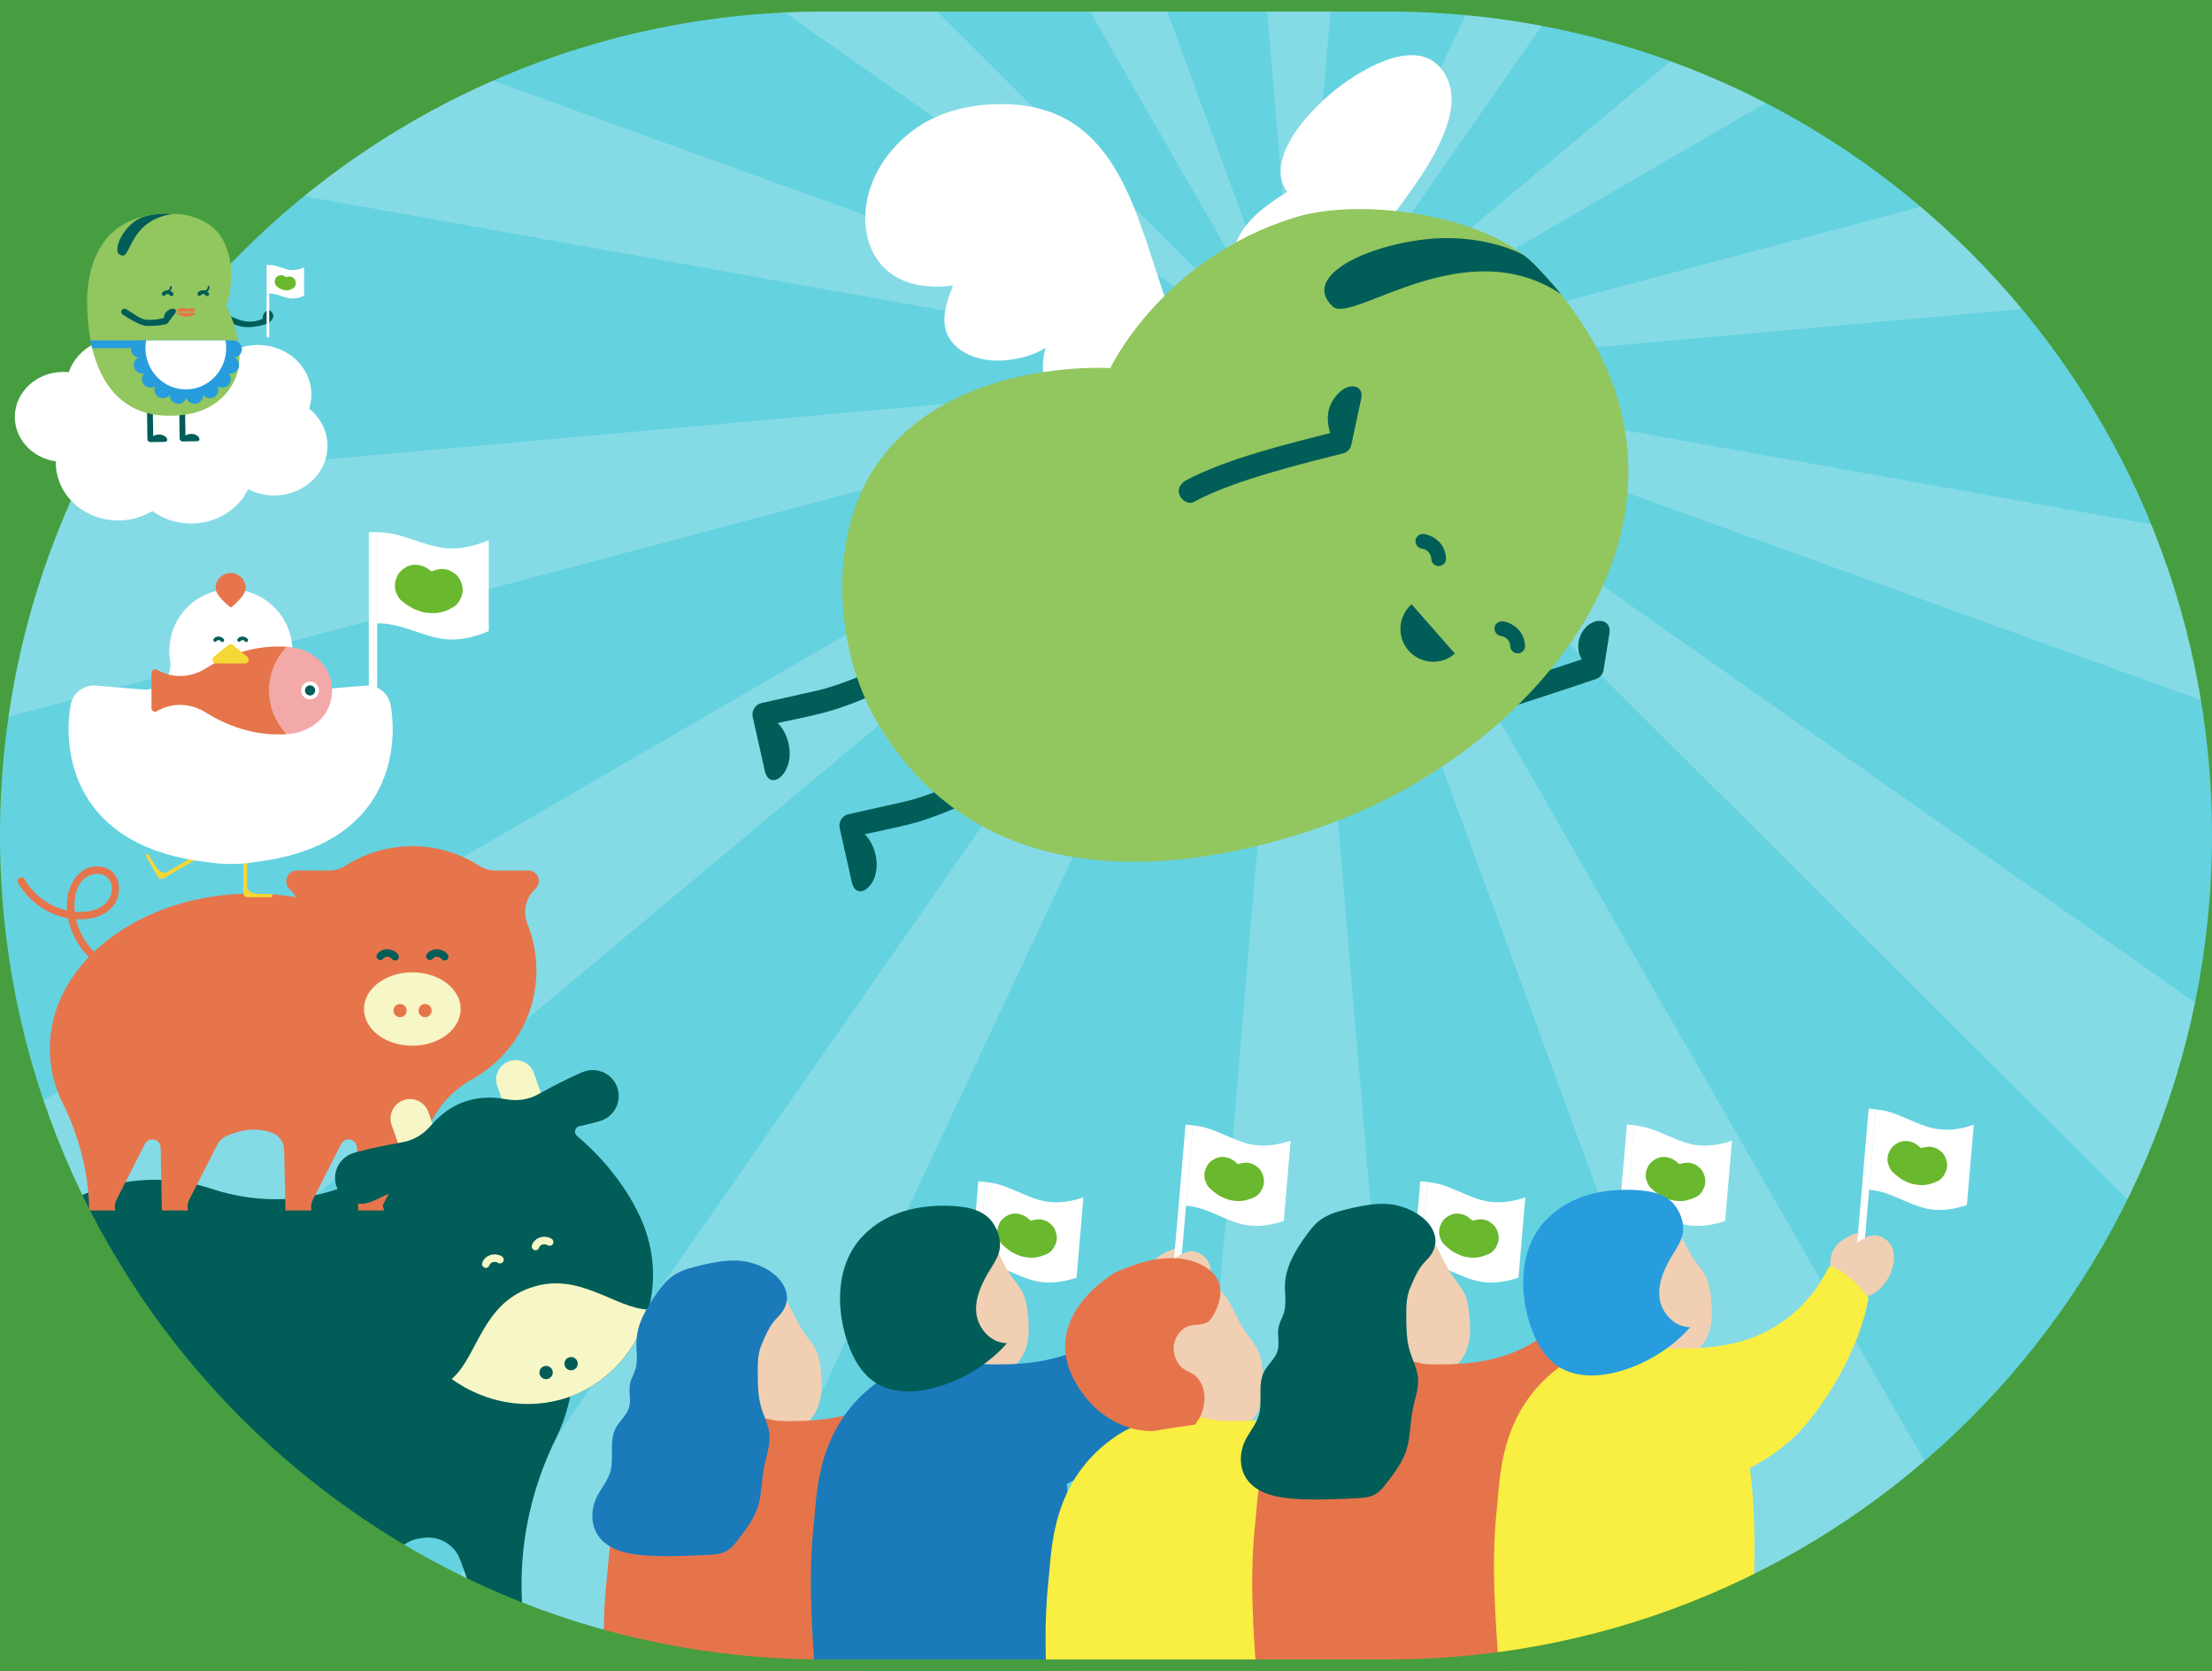
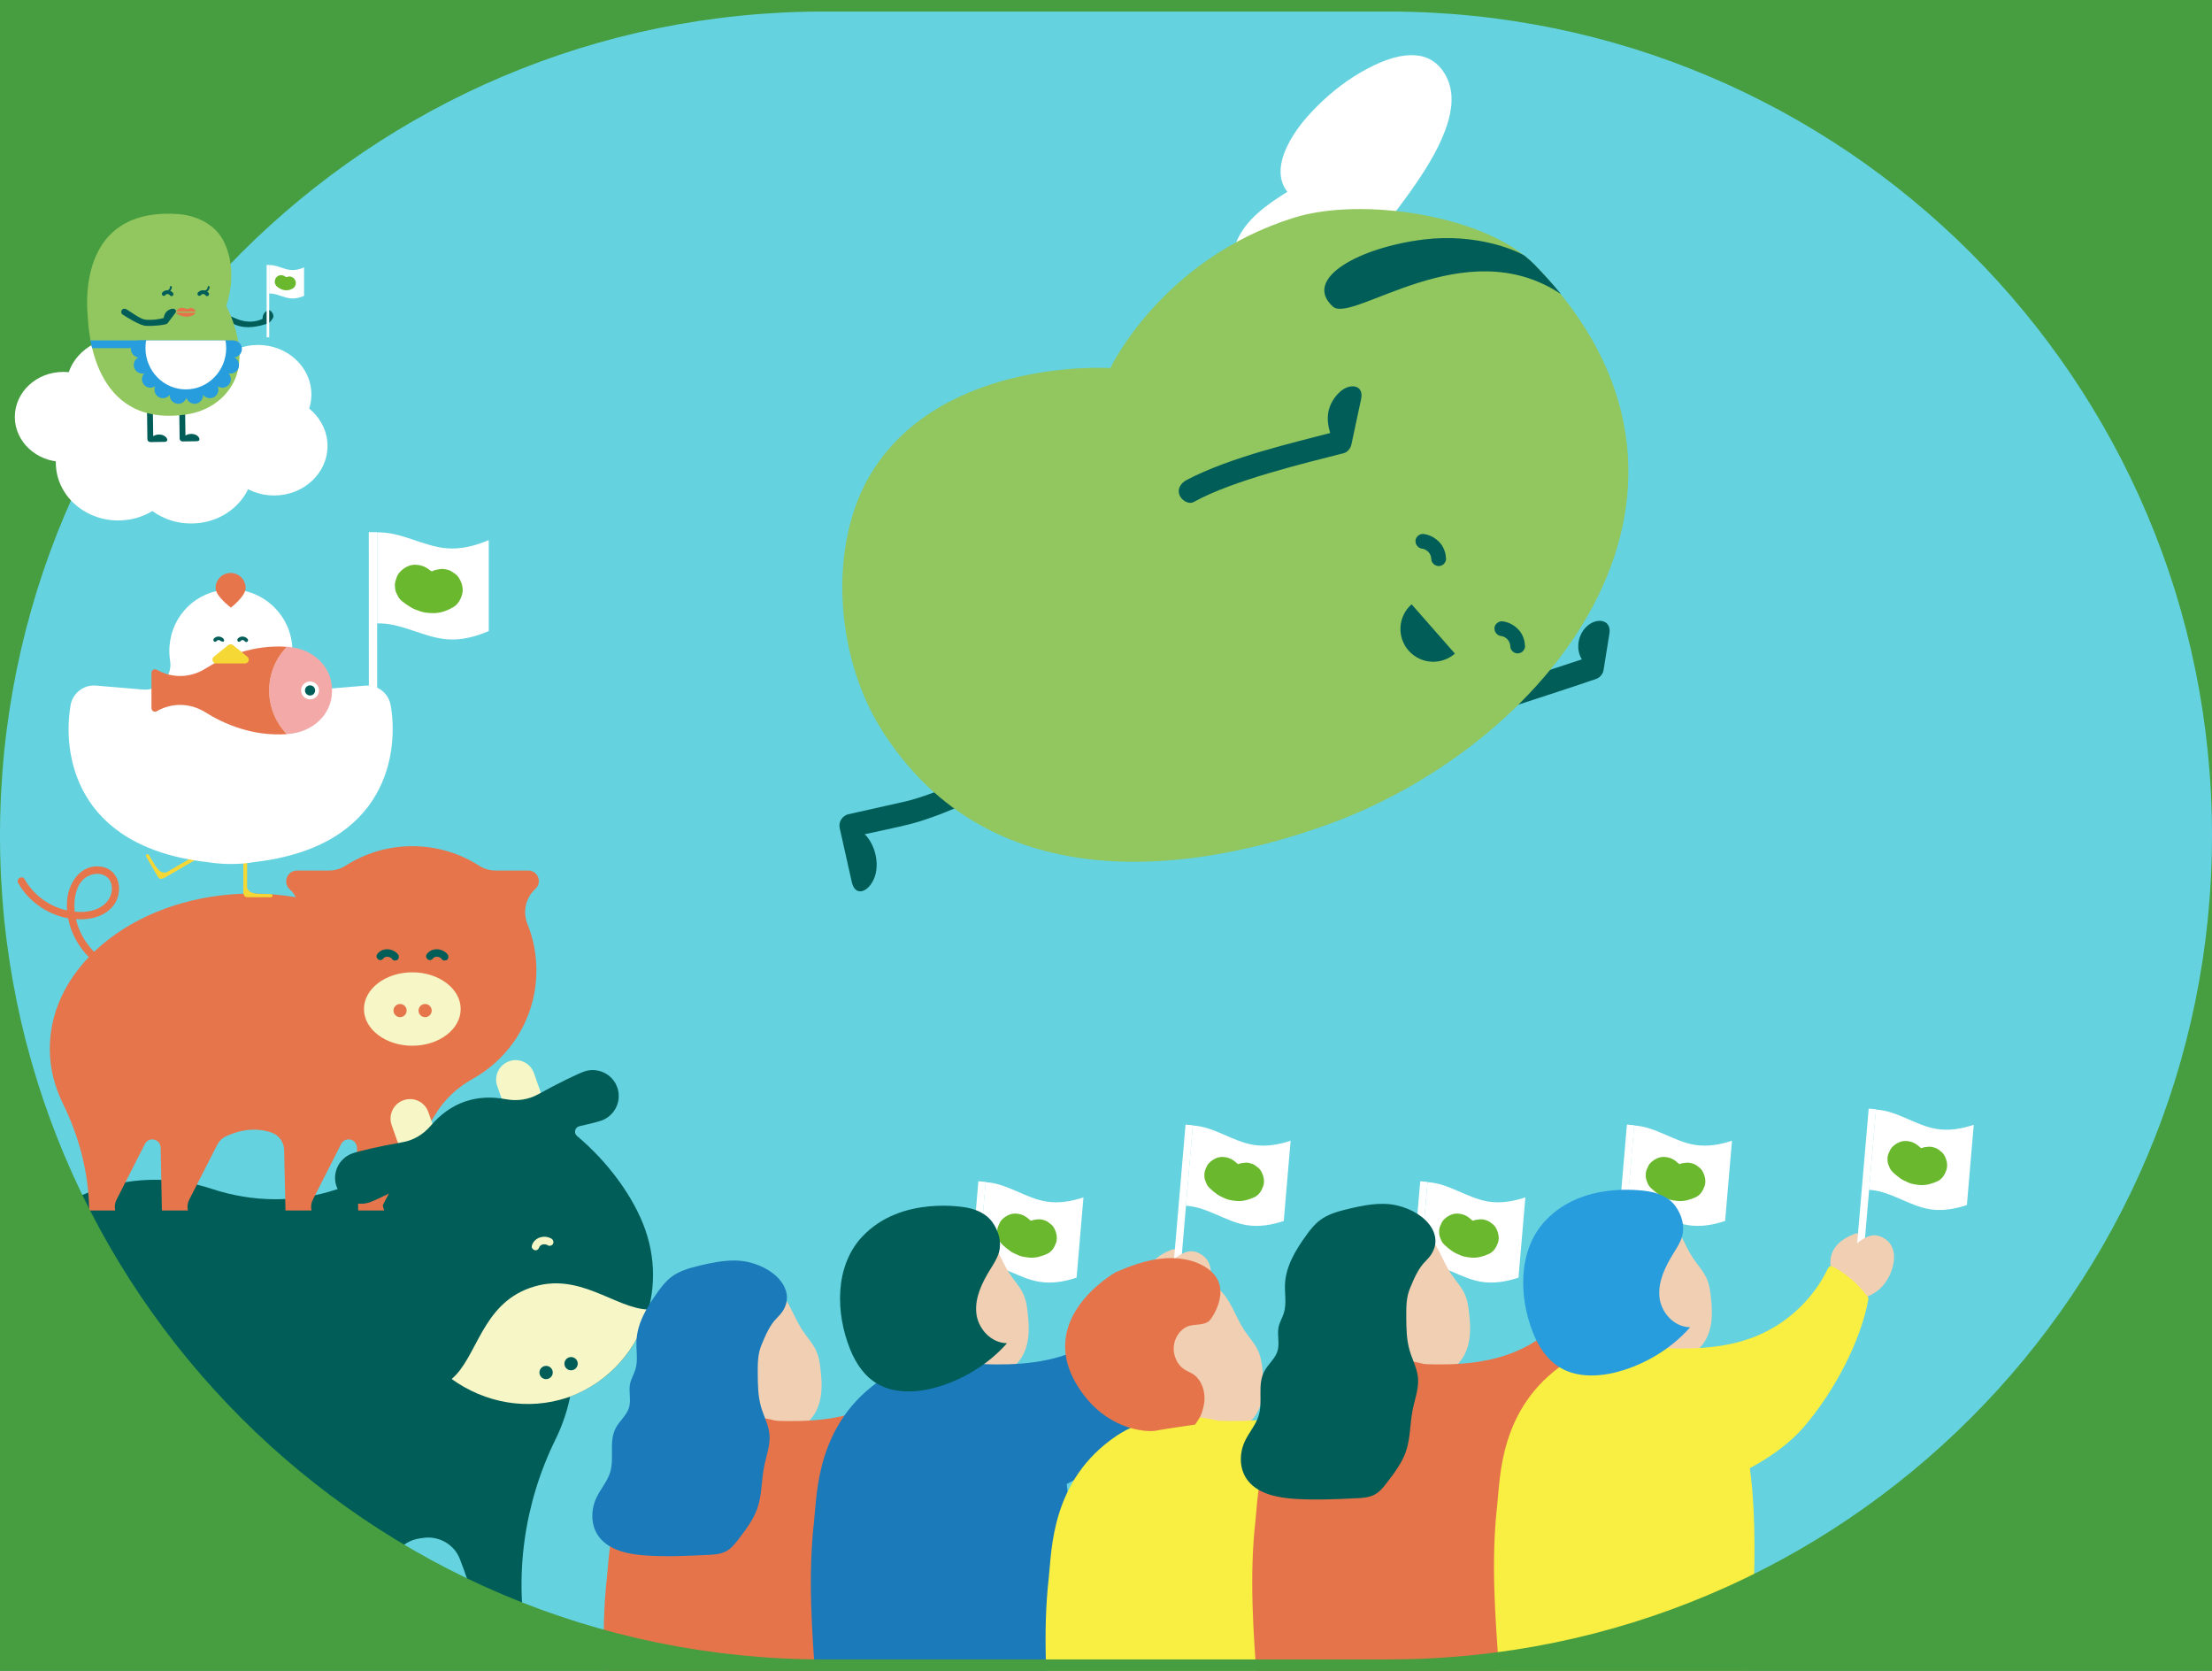
<svg xmlns="http://www.w3.org/2000/svg" id="_レイヤー_8" viewBox="0 0 531 401">
  <rect x="0" y="0" width="531" height="401" fill="#333333" stroke="none" />
  <defs>
    <style>.cls-1{fill:none;}.cls-2{clip-path:url(#clippath);}.cls-3{fill:#f6f6c6;}.cls-4{fill:#f3a9a7;}.cls-5{fill:#f9ee42;}.cls-6{fill:#005d58;}.cls-7{fill:#65d2e0;}.cls-8{fill:#f1cfb3;}.cls-9{fill:#f5d736;}.cls-10{fill:#fff;}.cls-11{fill:#e6744b;}.cls-12{fill:#e6754b;}.cls-13{fill:#6ab82d;}.cls-14{fill:#92c65e;}.cls-15{fill:#1a7aba;}.cls-16{fill:#279dde;}.cls-17{fill:#469e40;}.cls-18{clip-path:url(#clippath-1);}.cls-19{opacity:.2;}</style>
    <clipPath id="clippath">
      <rect class="cls-1" width="531" height="401" />
    </clipPath>
    <clipPath id="clippath-1">
-       <rect class="cls-1" x="-264.56" y="-177.28" width="1063.38" height="755.72" />
-     </clipPath>
+       </clipPath>
  </defs>
  <g class="cls-2">
    <rect class="cls-7" x="-112.5" y="-334.1" width="756" height="1069.2" transform="translate(65 466) rotate(-90)" />
    <g class="cls-18">
      <g>
        <g class="cls-19">
          <polygon class="cls-10" points="310.67 87.14 459.76 493.93 526.45 462.83 310.67 87.14" />
          <polygon class="cls-10" points="312.88 91.88 163.79 -314.9 97.1 -283.8 312.88 91.88" />
        </g>
        <g class="cls-19">
          <polygon class="cls-10" points="309.77 87.83 616.81 393.5 664.11 337.12 309.77 87.83" />
          <polygon class="cls-10" points="313.78 91.19 6.75 -214.47 -40.56 -158.1 313.78 91.19" />
        </g>
        <g class="cls-19">
          <polygon class="cls-10" points="309.25 88.83 716.7 236.1 735.74 165.02 309.25 88.83" />
          <polygon class="cls-10" points="314.3 90.19 -93.14 -57.08 -112.19 14 314.3 90.19" />
        </g>
        <g class="cls-19">
          <polygon class="cls-10" points="309.2 89.97 740.71 51.24 727.93 -21.23 309.2 89.97" />
          <polygon class="cls-10" points="314.35 89.06 -117.16 127.78 -104.38 200.25 314.35 89.06" />
        </g>
        <g class="cls-19">
          <polygon class="cls-10" points="309.63 91.01 684.35 -126.45 642.14 -186.73 309.63 91.01" />
          <polygon class="cls-10" points="313.92 88.01 -60.8 305.47 -18.59 365.75 313.92 88.01" />
        </g>
        <g class="cls-19">
          <polygon class="cls-10" points="310.47 91.78 558.17 -263.67 494.44 -300.47 310.47 91.78" />
          <polygon class="cls-10" points="313.08 87.24 65.38 442.69 129.11 479.49 313.08 87.24" />
        </g>
        <g class="cls-19">
          <polygon class="cls-10" points="311.78 86.89 274.98 518.58 348.57 518.58 311.78 86.89" />
          <polygon class="cls-10" points="311.78 92.13 348.57 -339.55 274.98 -339.55 311.78 92.13" />
        </g>
      </g>
    </g>
    <g>
      <path class="cls-6" d="M-5.97,325.05c.67-22.91,19.05-41.27,41.96-41.91,5.19-.15,10.19,.62,14.83,2.16,9.75,3.23,20.26,3.39,30,.13,4.62-1.54,9.59-2.33,14.76-2.21,23.14,.55,41.89,19.53,42.17,42.67,.09,7.03-1.51,13.68-4.41,19.57-7.58,15.41-10.01,32.87-6.7,49.72,.02,.12,.05,.24,.07,.36l-10.13-.02c-1.47-7.35-3.53-14.51-6.17-21.35-1.39-3.6-5.13-5.69-8.94-5.08-.25,.04-.5,.08-.75,.11-2.94,.42-5.41,2.4-6.48,5.16-2.62,6.77-4.68,13.85-6.15,21.11l-10.13-.02c1.28-6.32,2.11-12.98,2.46-19.75,.23-4.41-3.19-8.25-7.6-8.54-4.11-.27-8.23-.3-12.34-.11-4.47,.21-7.95,4.04-7.74,8.51,.32,6.8,1.13,13.5,2.4,19.86l-10.13-.02c-1.44-7.23-3.46-14.27-6.04-21.02-1.07-2.81-3.65-4.77-6.64-5.11h-.11c-3.67-.43-7.16,1.67-8.49,5.12-2.6,6.73-4.64,13.75-6.1,20.97l-10.13-.02c.02-.11,.05-.22,.07-.34,3.24-16.19,.28-32.97-7.9-47.32-3.79-6.65-5.87-14.4-5.62-22.65Z" />
      <path class="cls-3" d="M17.61,395.37l-10.13-.02c.27-1.34,.52-2.7,.75-4.06l10.27,.02c-.32,1.35-.62,2.7-.9,4.06Z" />
      <path class="cls-3" d="M55.13,395.43l-10.13-.02c-.27-1.36-.57-2.72-.88-4.07l10.28,.02c.23,1.37,.47,2.73,.74,4.07Z" />
      <path class="cls-3" d="M88.08,395.49l-10.13-.02c.27-1.34,.52-2.7,.75-4.06l10.28,.02c-.32,1.35-.62,2.7-.9,4.06Z" />
      <path class="cls-3" d="M116.57,395.53c-.27-1.36-.57-2.72-.88-4.07l10.27,.02c.23,1.37,.47,2.73,.74,4.07l-10.13-.02Z" />
      <path class="cls-6" d="M7.03,300.72c-2.55-3.61-7.46-4.87-11.69-4.11-2.1,.38-3.95,1.56-5.57,2.89-.72,.6-1.35,1.29-2.05,1.91-.17,.15-.34,.29-.51,.43,.36-.29-.38,.27-.5,.35-5.34,3.64-12.64,4.99-18.4,1.26-2.26-1.47-4.2-3.61-5.58-5.92-1.68-2.83-2.1-6.15-1.85-9.39,.19-2.43-3.61-2.42-3.79,0-.47,6.11,1.69,11.68,6.05,15.97,3.18,3.13,7.26,5.08,11.73,5.36,3.69,.23,7.38-.73,10.7-2.28,1.2-.56,2.36-1.22,3.44-2,1.32-.95,2.37-2.19,3.65-3.18,1.51-1.16,3.03-1.76,4.55-1.77,2.29-.02,5.1,.38,6.53,2.4s4.69,.08,3.27-1.91h0Z" />
      <path class="cls-12" d="M60.53,214.44c3.61,0,7.13,.3,10.51,.88-.4-.73-.92-1.4-1.57-1.97h0c-1.64-1.64-.48-4.44,1.84-4.44h7.7c1.4,0,2.77-.41,3.96-1.17,4.62-2.95,10.12-4.67,16.01-4.67s11.39,1.71,16.01,4.67c1.18,.76,2.55,1.17,3.96,1.17h7.86c2.33,0,3.42,2.87,1.7,4.42-2.33,2.1-3.07,5.48-1.9,8.38,1.39,3.45,2.16,7.21,2.16,11.16,0,6.51-2.09,12.53-5.63,17.44-2.55,3.52-5.85,6.47-9.67,8.6-3.63,2.02-6.73,4.87-8.89,8.43-.09,.15-.19,.31-.29,.46-4.38,6.96-8.58,14.03-12.35,21.33-.14,.27,.31,1.37,.31,1.37h-6.26s-.29-15.03-.29-15.03c-.02-.89-.58-1.71-1.44-1.96-.96-.27-1.92,.18-2.35,1.01l-6.82,13.4c-.4,.79-.51,1.71-.3,2.57h-6.26s-.32-14.52-.32-14.52c-.04-1.83-1.18-3.48-2.9-4.12-2.39-.88-6.2-1.4-11.07,.85-.91,.42-1.64,1.14-2.09,2.03l-6.73,13.18c-.4,.79-.51,1.69-.31,2.55v.03s-6.25,0-6.25,0l-.29-15.09c-.02-1.09-.91-1.96-2-1.96h0c-.75,0-1.44,.42-1.78,1.09l-6.82,13.39c-.38,.74-.5,1.59-.34,2.4l.03,.18h-6.26v-.51c-.18-8.77-2.44-17.34-6.32-25.2-2.01-4.08-3.12-8.51-3.12-13.14,0-20.55,21.75-37.21,48.57-37.21Z" />
      <g>
        <ellipse class="cls-3" cx="98.98" cy="242.15" rx="11.61" ry="8.81" />
        <circle class="cls-12" cx="102.05" cy="242.52" r="1.58" />
        <circle class="cls-12" cx="96.04" cy="242.52" r="1.58" />
        <g>
          <path class="cls-6" d="M105.98,230.09c-.08-.14,.03,.03,.06,.07-.04-.04-.07-.08-.11-.12-.04-.04-.09-.08-.13-.12-.1-.09,.16,.12,.08,.06-.03-.02-.06-.04-.08-.06-.07-.05-.14-.09-.21-.13-.03-.02-.07-.04-.1-.05-.08-.04-.19-.05,.04,.01-.18-.05-.35-.11-.53-.15-.11-.02,.24,.02,.04,0-.05,0-.1,0-.15,0s-.1,0-.15,0c-.03,0-.06,0-.09,0-.07,0-.04,0,.1-.01-.06,.04-.2,.04-.27,.06-.05,.01-.1,.04-.15,.05,.06-.01,.19-.08,.05-.02-.08,.04-.16,.08-.23,.13-.03,.02-.05,.04-.08,.05-.14,.09,.16-.14,.05-.03-.05,.04-.1,.09-.14,.13-.01,.02-.06,.06-.07,.08,0-.02,.15-.21,.07-.08-.26,.4-.82,.6-1.24,.32-.4-.26-.6-.81-.33-1.23,.6-.93,1.77-1.37,2.84-1.22,.51,.07,1,.24,1.43,.52,.32,.21,.66,.48,.85,.82,.23,.41,.12,1-.33,1.23s-1,.12-1.24-.32h0Z" />
          <path class="cls-6" d="M94.08,230.09c-.08-.14,.03,.03,.06,.07-.04-.04-.07-.08-.11-.12-.04-.04-.09-.08-.13-.12-.1-.09,.16,.12,.08,.06-.03-.02-.06-.04-.08-.06-.07-.05-.14-.09-.21-.13-.03-.02-.07-.04-.1-.05-.08-.04-.19-.05,.04,.01-.18-.05-.35-.11-.53-.15-.11-.02,.24,.02,.04,0-.05,0-.1,0-.15,0s-.1,0-.15,0c-.03,0-.06,0-.09,0-.07,0-.04,0,.1-.01-.06,.04-.2,.04-.27,.06-.05,.01-.1,.04-.15,.05,.06-.01,.19-.08,.05-.02-.08,.04-.16,.08-.23,.13-.03,.02-.05,.04-.08,.05-.14,.09,.16-.14,.05-.03-.05,.04-.1,.09-.14,.13-.01,.02-.06,.06-.07,.08,0-.02,.15-.21,.07-.08-.26,.4-.82,.6-1.24,.32-.4-.26-.6-.81-.33-1.23,.6-.93,1.77-1.37,2.84-1.22,.51,.07,1,.24,1.43,.52,.32,.21,.66,.48,.85,.82,.23,.41,.12,1-.33,1.23s-1,.12-1.24-.32h0Z" />
        </g>
      </g>
      <path class="cls-12" d="M4.35,211.89c2.26,3.97,6.11,6.93,10.52,8.14,4.07,1.12,9.56,.9,12.36-2.72,2.46-3.19,1.58-8.58-2.86-9.31-4.76-.78-7.79,3.56-8.23,7.78-.57,5.41,1.9,10.98,5.89,14.57,.85,.77,2.12-.49,1.26-1.26-2.9-2.61-4.85-6.2-5.33-10.09-.42-3.46,.37-8.29,4.4-9.19,1.71-.38,3.57,.22,4.24,1.95,.58,1.5,.15,3.33-.84,4.55-2.36,2.89-6.96,2.91-10.26,2.04-4.04-1.07-7.54-3.73-9.61-7.37-.57-1-2.11-.1-1.54,.9h0Z" />
      <g>
        <path class="cls-3" d="M96.18,276.13l-2.17-6.16c-.85-2.42,.43-5.08,2.86-5.94,2.43-.86,5.1,.41,5.95,2.83l2.17,6.16-8.81,3.11Z" />
        <path class="cls-3" d="M121.53,266.78l-2.17-6.16c-.85-2.42,.43-5.08,2.86-5.94,2.43-.86,5.1,.41,5.95,2.83l2.17,6.16-8.81,3.11Z" />
        <path class="cls-6" d="M80.79,284.75c-1.15-3.25,.57-6.82,3.84-7.97,1.45-.51,6.6-1.74,11.96-2.66,2.66-.45,5.04-1.88,6.78-3.93,2.26-2.66,4.97-4.68,8.13-5.8,3.16-1.11,6.54-1.24,9.97-.59,2.65,.5,5.39,.11,7.74-1.2,4.75-2.65,9.52-4.92,10.98-5.44,3.27-1.15,6.85,.55,7.99,3.8s-.57,6.82-3.84,7.97c-.81,.28-2.75,.79-5.24,1.34-1.1,.24-1.44,1.63-.58,2.35,7.44,6.22,13.62,14.67,16.36,22.43,5.84,16.56-2.38,34.57-18.37,40.21-15.99,5.64-33.69-3.21-39.54-19.78-2.74-7.76-3.23-18.22-1.34-27.73,.22-1.1-.92-1.97-1.93-1.47-2.28,1.13-4.11,1.96-4.92,2.24-3.27,1.15-6.84-.55-7.99-3.8Z" />
        <path class="cls-3" d="M108.42,330.94c6.16-5.21,7.15-17.77,18.82-21.87h0s.02,0,.04-.01c.01,0,.02,0,.04-.01h0c11.66-4.13,20.31,5.03,28.38,5.22-2.59,9.45-9.38,17.42-18.99,20.95h0s0,0,0,0c-.02,0-.05,.02-.07,.02-.02,0-.05,.02-.07,.03h0s-.02,0-.03,0c0,0-.02,0-.03,.01h0s-.05,.02-.07,.03c-.02,0-.05,.02-.07,.03h0s0,0,0,0c-9.7,3.29-19.98,1.34-27.93-4.39Z" />
        <g>
          <ellipse class="cls-6" cx="137.07" cy="327.27" rx="1.6" ry="1.59" transform="translate(-101.5 64.64) rotate(-19.53)" />
          <ellipse class="cls-6" cx="131.08" cy="329.39" rx="1.6" ry="1.59" transform="translate(-102.56 62.76) rotate(-19.53)" />
        </g>
        <g>
          <path class="cls-3" d="M131.38,298.78c-.12-.11,.03,.02,.08,.04-.05-.02-.09-.05-.14-.07-.05-.02-.11-.04-.16-.07-.13-.05,.19,.06,.09,.03-.03,0-.07-.02-.1-.03-.08-.02-.16-.04-.24-.05-.04,0-.08-.01-.12-.02-.09,0-.19,.02,.04,0-.18,.02-.37,.01-.55,.03-.11,.01,.23-.06,.04,0-.05,.01-.09,.03-.14,.04s-.09,.03-.14,.05c-.03,.01-.05,.02-.08,.03-.07,.03-.04,.01,.09-.05-.04,.06-.17,.1-.23,.15-.04,.03-.08,.07-.12,.1,.05-.03,.15-.14,.04-.04-.06,.06-.12,.13-.18,.2-.02,.02-.04,.05-.05,.07-.1,.13,.11-.19,.03-.05-.03,.06-.06,.11-.09,.17,0,.02-.04,.08-.04,.1,0-.02,.07-.25,.04-.1-.11,.46-.57,.83-1.06,.72-.46-.11-.84-.56-.72-1.05,.25-1.08,1.21-1.88,2.27-2.1,.5-.11,1.03-.11,1.52,.01,.37,.09,.79,.23,1.08,.49,.35,.31,.44,.91,.11,1.27s-.9,.44-1.28,.11h0Z" />
-           <path class="cls-3" d="M119.45,303.01c-.12-.11,.03,.02,.08,.04-.05-.02-.09-.05-.14-.07-.05-.02-.11-.04-.16-.07-.13-.05,.19,.06,.09,.03-.03,0-.07-.02-.1-.03-.08-.02-.16-.04-.24-.05-.04,0-.08-.01-.12-.02-.09,0-.19,.02,.04,0-.18,.02-.37,.01-.55,.03-.11,.01,.23-.06,.04,0-.05,.01-.09,.03-.14,.04s-.09,.03-.14,.05c-.03,.01-.05,.02-.08,.03-.07,.03-.04,.01,.09-.05-.04,.06-.17,.1-.23,.15-.04,.03-.08,.07-.12,.1,.05-.03,.15-.14,.04-.04-.06,.06-.12,.13-.18,.2-.02,.02-.04,.05-.05,.07-.1,.13,.11-.19,.03-.05-.03,.06-.06,.11-.09,.17,0,.02-.04,.08-.04,.1,0-.02,.07-.25,.04-.1-.11,.46-.57,.83-1.06,.72-.46-.11-.84-.56-.72-1.05,.25-1.08,1.21-1.88,2.27-2.1,.5-.11,1.03-.11,1.52,.01,.37,.09,.79,.23,1.08,.49,.35,.31,.44,.91,.11,1.27s-.9,.44-1.28,.11h0Z" />
        </g>
      </g>
      <g>
        <path class="cls-9" d="M59.32,203.41v9.66c.33,.98,1.37,1.46,3.18,1.46l2.54,.03c.21,0,.38,.17,.38,.38,0,.21-.17,.38-.38,.38h-5.42s-.06,0-.1,0c-.83,0-.96-.39-1.11-1.06v-11.16s.91,.31,.91,.31Z" />
        <path class="cls-9" d="M48.24,204.53l-8.35,4.85c-1.01,.21-1.95-.45-2.85-2.02l-1.3-2.18c-.1-.18-.34-.24-.52-.14s-.24,.34-.14,.52l2.72,4.69s.03,.06,.05,.08c.42,.72,.82,.64,1.47,.43l9.65-5.6-.73-.63Z" />
      </g>
      <path class="cls-10" d="M16.94,169.23c.52-2.9,3.14-4.94,6.08-4.7,2.94,.25,7.04,.59,11.33,.95,3.87,.32,7.09-3.04,6.49-6.88,0-.02,0-.05-.01-.07-.19-1.19-.24-2.42-.12-3.68,.65-7.28,6.41-12.9,13.71-13.38,8.61-.57,15.77,6.25,15.77,14.73,0,.74-.05,1.46-.16,2.17-.01,.1-.03,.19-.04,.29-.51,3.83,2.66,7.14,6.5,6.82,4.25-.36,8.3-.69,11.21-.94,2.94-.25,5.56,1.79,6.08,4.69,1.92,10.8-.4,33.96-32.79,37.66-1.68,.29-3.52,.45-5.56,.46h-.02c-1.96-.01-3.75-.16-5.38-.43-32.66-3.59-35-26.86-33.08-37.69Z" />
      <g>
        <path class="cls-6" d="M58.73,153.85c-.04-.07,.01,.02,.03,.03-.02-.02-.03-.04-.05-.06-.02-.02-.04-.04-.06-.06-.05-.04,.08,.06,.04,.03-.01,0-.03-.02-.04-.03-.03-.02-.07-.04-.1-.06-.02,0-.03-.02-.05-.03-.04-.02-.09-.02,.02,0-.09-.02-.17-.05-.26-.07-.05-.01,.12,0,.02,0-.02,0-.05,0-.07,0s-.05,0-.07,0c-.01,0-.03,0-.04,0-.03,0-.02,0,.05,0-.03,.02-.1,.02-.13,.03-.02,0-.05,.02-.07,.03,.03,0,.09-.04,.03,0-.04,.02-.08,.04-.11,.06-.01,0-.02,.02-.04,.03-.07,.04,.08-.07,.02-.02-.02,.02-.05,.04-.07,.07,0,0-.03,.03-.03,.04,0,0,.07-.1,.03-.04-.12,.19-.39,.29-.6,.16-.19-.12-.29-.39-.16-.6,.29-.45,.85-.66,1.37-.59,.24,.03,.48,.12,.69,.25,.15,.1,.32,.23,.41,.4,.11,.2,.06,.48-.16,.6s-.48,.06-.6-.16h0Z" />
-         <path class="cls-6" d="M52.98,153.85c-.04-.07,.01,.02,.03,.03-.02-.02-.03-.04-.05-.06-.02-.02-.04-.04-.06-.06-.05-.04,.08,.06,.04,.03-.01,0-.03-.02-.04-.03-.03-.02-.07-.04-.1-.06-.02,0-.03-.02-.05-.03-.04-.02-.09-.02,.02,0-.09-.02-.17-.05-.26-.07-.05-.01,.12,0,.02,0-.02,0-.05,0-.07,0s-.05,0-.07,0c-.01,0-.03,0-.04,0-.03,0-.02,0,.05,0-.03,.02-.1,.02-.13,.03-.02,0-.05,.02-.07,.03,.03,0,.09-.04,.03,0-.04,.02-.08,.04-.11,.06-.01,0-.02,.02-.04,.03-.07,.04,.08-.07,.02-.02-.02,.02-.05,.04-.07,.07,0,0-.03,.03-.03,.04,0,0,.07-.1,.03-.04-.12,.19-.39,.29-.6,.16-.19-.12-.29-.39-.16-.6,.29-.45,.85-.66,1.37-.59,.24,.03,.48,.12,.69,.25,.15,.1,.32,.23,.41,.4,.11,.2,.06,.48-.16,.6s-.48,.06-.6-.16h0Z" />
+         <path class="cls-6" d="M52.98,153.85c-.04-.07,.01,.02,.03,.03-.02-.02-.03-.04-.05-.06-.02-.02-.04-.04-.06-.06-.05-.04,.08,.06,.04,.03-.01,0-.03-.02-.04-.03-.03-.02-.07-.04-.1-.06-.02,0-.03-.02-.05-.03-.04-.02-.09-.02,.02,0-.09-.02-.17-.05-.26-.07-.05-.01,.12,0,.02,0-.02,0-.05,0-.07,0s-.05,0-.07,0c-.01,0-.03,0-.04,0-.03,0-.02,0,.05,0-.03,.02-.1,.02-.13,.03-.02,0-.05,.02-.07,.03,.03,0,.09-.04,.03,0-.04,.02-.08,.04-.11,.06-.01,0-.02,.02-.04,.03-.07,.04,.08-.07,.02-.02-.02,.02-.05,.04-.07,.07,0,0-.03,.03-.03,.04,0,0,.07-.1,.03-.04-.12,.19-.39,.29-.6,.16-.19-.12-.29-.39-.16-.6,.29-.45,.85-.66,1.37-.59,.24,.03,.48,.12,.69,.25,.15,.1,.32,.23,.41,.4,.11,.2,.06,.48-.16,.6h0Z" />
      </g>
      <circle class="cls-12" cx="55.36" cy="162.94" r="2.55" />
      <path class="cls-12" d="M51.75,141.11c0,1.99,3.68,4.7,3.68,4.7,0,0,3.54-2.7,3.54-4.7s-1.62-3.61-3.61-3.61c-1.99,0-3.61,1.62-3.61,3.61Z" />
      <path class="cls-12" d="M55.36,167.74c.61-.02,1.23-.2,1.76-.53,1.51-.96,1.76-2.85,1-4.47-2.31-4.92-2.76-7.23-2.76-7.23,0,0-.45,2.31-2.76,7.23-.76,1.62-.51,3.51,1,4.47,.53,.34,1.15,.51,1.76,.53Z" />
      <g>
        <path class="cls-4" d="M68.86,155.21c.17,.01,.35,.02,.52,.04,5.68,.5,10.32,4.62,10.32,10.32v.24c0,5.7-4.64,9.82-10.32,10.32-.17,.02-.35,.03-.52,.04-2.62-2.71-4.24-6.4-4.24-10.48,0-4.07,1.62-7.76,4.24-10.48Z" />
        <g>
          <circle class="cls-10" cx="74.43" cy="165.69" r="2.15" />
          <circle class="cls-6" cx="74.43" cy="165.69" r="1.22" />
        </g>
        <path class="cls-12" d="M37.65,160.72l.05,.03c3.59,2.07,8.02,1.95,11.53-.25,4.65-2.91,11.49-5.85,19.63-5.28-2.62,2.71-4.24,6.4-4.24,10.48,0,4.07,1.62,7.76,4.24,10.48-8.14,.57-14.98-2.37-19.63-5.28-3.51-2.2-7.94-2.33-11.53-.25l-.05,.03c-.57,.33-1.29-.08-1.29-.75v-8.45c0-.66,.72-1.08,1.29-.75Z" />
      </g>
      <path class="cls-9" d="M55.93,154.81l3.45,2.79c.67,.54,.29,1.62-.57,1.62h-6.9c-.86,0-1.24-1.08-.57-1.62l3.45-2.79c.33-.27,.81-.27,1.15,0Z" />
      <g>
        <rect class="cls-10" x="88.53" y="127.73" width="2" height="38.73" transform="translate(179.12 294.14) rotate(179.98)" />
        <path class="cls-10" d="M90.54,149.61c5.74-.2,11.13,3.39,16.86,3.82,3.38,.25,6.76-.62,9.93-1.99v-21.84c-3.18,1.37-6.56,2.24-9.94,1.99-5.73-.42-11.12-4.02-16.86-3.82v21.84Z" />
        <path class="cls-13" d="M108.87,145.68c-1.43,.82-2.99,1.44-4.67,1.46-.72,0-1.45-.03-2.16-.14-.75-.12-1.5-.42-2.19-.67-.4-.14-.78-.32-1.14-.54-.77-.45-1.52-.96-2.21-1.52-.51-.42-.89-.93-1.13-1.53-.34-.56-.52-1.17-.55-1.84-.08-.69,.02-1.35,.29-1.97,.16-.65,.47-1.21,.94-1.71,.88-.91,2.06-1.64,3.37-1.68,1.37-.04,2.6,.35,3.68,1.23,.25,.2,.5,.39,.76,.57-.36-.24-.72-.48-1.07-.72,.5,.33,1.03,.6,1.59,.8-.42-.14-.84-.29-1.27-.43,.43,.14,.87,.23,1.32,.26-.45-.03-.89-.05-1.34-.08,.41,.02,.82,0,1.22-.08-.42,.09-.84,.18-1.27,.26,.4-.08,.79-.22,1.15-.4l-1.14,.57c.08-.04,.16-.08,.24-.13,.54-.39,1.13-.63,1.77-.7,.64-.19,1.3-.21,1.97-.05,.68,.11,1.28,.37,1.8,.79,.57,.32,1.03,.76,1.38,1.32,.67,1.1,1.07,2.45,.76,3.74-.3,1.23-.97,2.53-2.11,3.18h0Z" />
      </g>
    </g>
    <g>
      <path class="cls-8" d="M183.31,307.97c1.23-.03,2.38,.64,3.29,1.46,2.85,2.58,3.88,6.57,6,9.78,1.16,1.76,2.66,3.31,3.47,5.25,.54,1.3,.74,2.72,.9,4.12,.27,2.41,.43,4.88-.08,7.26-.5,2.38-1.74,4.68-3.76,6.03-1.61,1.07-3.58,1.46-5.52,1.58-5.78,.35-11.55-1.56-16.42-4.68-1.89-1.21-3.7-2.64-4.92-4.53-1.12-1.74-1.68-3.78-1.99-5.83-.46-3.09-.35-6.32,.71-9.26,.76-2.09,1.97-4,3.37-5.73,1.66-2.07,3.64-3.94,6.03-5.1,2.39-1.15,5.24-1.52,7.72-.58" />
      <path class="cls-8" d="M226.77,325.02c-1.53-3.63-2.62-8.77,4.92-11.58,.74-.28,3.94,1.07,.17,3.43-1.74,1.09-2.04,3.18-1.43,4.9,.4,1.13,1.26,2.16,1.56,3.31,.07,.28,.1,.59-.08,.83-.13,.17-.35,.29-.57,.39-1.01,.48-2.45,.78-3.35,.13" />
      <g>
        <rect class="cls-10" x="233.37" y="283.52" width="1.77" height="34.28" transform="translate(442 620.21) rotate(-175.1)" />
        <path class="cls-10" d="M234.95,302.96c5.08,.26,9.56,3.84,14.58,4.65,2.96,.48,6-.03,8.91-1l1.65-19.26c-2.9,.97-5.95,1.48-8.91,1-5.02-.81-9.5-4.39-14.58-4.65l-1.65,19.26Z" />
        <path class="cls-13" d="M251.42,300.88c-1.33,.61-2.75,1.04-4.23,.93-.63-.05-1.28-.13-1.9-.29-.65-.16-1.29-.48-1.88-.76-.34-.16-.66-.34-.96-.56-.64-.46-1.26-.96-1.83-1.51-.42-.41-.71-.89-.88-1.43-.26-.52-.37-1.07-.35-1.66-.02-.61,.12-1.19,.41-1.71,.19-.56,.51-1.04,.96-1.43,.84-.74,1.94-1.29,3.1-1.22,1.21,.07,2.27,.51,3.15,1.36,.2,.2,.41,.38,.63,.56-.3-.24-.59-.48-.89-.72,.42,.33,.86,.61,1.34,.82-.36-.16-.72-.32-1.09-.47,.37,.16,.75,.27,1.14,.33-.39-.06-.78-.11-1.17-.17,.36,.05,.72,.06,1.08,.02l-1.14,.14c.36-.04,.71-.13,1.05-.26l-1.05,.42c.08-.03,.15-.06,.22-.1,.5-.3,1.04-.47,1.62-.49,.58-.12,1.16-.09,1.74,.1,.59,.15,1.1,.42,1.53,.83,.48,.32,.85,.74,1.11,1.27,.51,1.02,.76,2.24,.38,3.36s-1.05,2.16-2.1,2.65h0Z" />
      </g>
      <path class="cls-8" d="M225.72,321.87c-.15-2.33,3.33-4.65,5.13-5.34,1.34-.52,3.84-3.56,6.77-2.4,5.09,2.03,3.16,7.89,1.92,10.02-1.24,2.13-2.67,3.53-5.56,4.68-1.3,.51-.67,.33-2.05,.53-1.38,.2-2.84,0-3.99-.78-.69-.47-1.24-1.13-1.66-1.85-.39-.66-.69-1.4-.76-2.17-.12-1.28,.2-2.69,.2-2.69Z" />
      <path class="cls-11" d="M182.97,340.82c8.35,.48,16.98,.43,24.74-2.69,7.45-3,13.72-8.83,17.25-16.05,.17-.36,.4-.76,.8-.81,.23-.03,.46,.08,.67,.2,3.06,1.65,5.77,3.97,7.87,6.74,.22,.29,.56,.61,.49,.97-1.75,9.91-8.06,22.05-15.51,30.72-5.84,6.8-16.36,12.37-24.99,14.77-1.68,.47-3.44,.78-5.16,.48-3.54-.61-6.19-3.66-7.74-6.9-3.98-8.35-2.11-19.13,4.46-25.66" />
      <path class="cls-8" d="M233.67,325.19c2.78,0,2.78-4.31,0-4.31s-2.78,4.31,0,4.31h0Z" />
      <path class="cls-11" d="M146.17,418.51c-.99-13.28-1.98-26.65-.48-39.88,.73-6.43,.47-23.44,16.27-34.06,11.86-7.97,33.5-6.37,40.52,10.07,6.79,15.92,4.97,41.61,4.02,61.35-.03,.59-.06,1.2-.34,1.73-.32,.61-.91,1.03-1.49,1.4-7.2,4.51-16.18,4.8-24.68,4.95-11.28,.2-23.03,.31-33.24-4.49" />
      <path class="cls-15" d="M186.61,316.19c-1.83,1.75-2.85,4.28-3.83,6.62-.89,2.13-.89,4.48-.88,6.76,.02,2.74,.04,5.51,.82,8.15,.63,2.16,1.76,4.21,1.99,6.43,.26,2.62-.75,5.18-1.27,7.76-.67,3.38-.51,6.91-1.67,10.17-.94,2.64-2.7,4.96-4.43,7.23-.87,1.14-1.79,2.32-3.1,3-1.33,.69-2.91,.78-4.44,.85-4.82,.23-9.66,.45-14.48,.15-4.2-.26-8.79-1.13-11.34-4.26-2.23-2.73-2.26-6.65-.73-9.78,.98-2,2.53-3.76,3.2-5.87,1.09-3.46-.35-7.43,1.35-10.67,.9-1.73,2.63-3.06,3.19-4.9,.57-1.86-.14-3.89,.27-5.79,.25-1.17,.91-2.22,1.26-3.36,.69-2.23,.16-4.61,.27-6.93,.2-4.27,2.55-8.18,5.12-11.72,.96-1.33,1.98-2.64,3.33-3.64,1.82-1.36,4.11-2.04,6.36-2.58,3.92-.95,8.08-1.83,12.02-.94,7.42,1.69,12.45,8.07,6.98,13.31Z" />
    </g>
    <g>
      <path class="cls-8" d="M233.04,294.37c1.23-.03,2.38,.64,3.29,1.46,2.85,2.58,3.88,6.57,6,9.78,1.16,1.76,2.66,3.31,3.47,5.25,.54,1.3,.74,2.72,.9,4.12,.27,2.41,.43,4.88-.08,7.26-.5,2.38-1.74,4.68-3.76,6.03-1.61,1.07-3.58,1.46-5.52,1.58-5.78,.35-11.55-1.56-16.42-4.68-1.89-1.21-3.7-2.64-4.92-4.53-1.12-1.74-1.68-3.78-1.99-5.83-.46-3.09-.35-6.32,.71-9.26,.76-2.09,1.97-4,3.37-5.73,1.66-2.07,3.64-3.94,6.03-5.1,2.39-1.15,5.24-1.52,7.72-.58" />
      <path class="cls-8" d="M276.5,311.42c-1.53-3.63-2.62-8.77,4.92-11.58,.74-.28,3.94,1.07,.17,3.43-1.74,1.09-2.04,3.18-1.43,4.9,.4,1.13,1.26,2.16,1.56,3.31,.07,.28,.1,.59-.08,.83-.13,.17-.35,.29-.57,.39-1.01,.48-2.45,.78-3.35,.13" />
      <g>
        <rect class="cls-10" x="283.1" y="269.93" width="1.77" height="34.28" transform="translate(542.44 597.32) rotate(-175.1)" />
        <path class="cls-10" d="M284.68,289.36c5.08,.26,9.56,3.84,14.58,4.65,2.96,.48,6-.03,8.91-1l1.65-19.26c-2.9,.97-5.95,1.48-8.91,1-5.02-.81-9.5-4.39-14.58-4.65l-1.65,19.26Z" />
        <path class="cls-13" d="M301.15,287.29c-1.33,.61-2.75,1.04-4.23,.93-.63-.05-1.28-.13-1.9-.29-.65-.16-1.29-.48-1.88-.76-.34-.16-.66-.34-.96-.56-.64-.46-1.26-.96-1.83-1.51-.42-.41-.71-.89-.88-1.43-.26-.52-.37-1.07-.35-1.66-.02-.61,.12-1.19,.41-1.71,.19-.56,.51-1.04,.96-1.43,.84-.74,1.94-1.29,3.1-1.22,1.21,.07,2.27,.51,3.15,1.36,.2,.2,.41,.38,.63,.56-.3-.24-.59-.48-.89-.72,.42,.33,.86,.61,1.34,.82-.36-.16-.72-.32-1.09-.47,.37,.16,.75,.27,1.14,.33-.39-.06-.78-.11-1.17-.17,.36,.05,.72,.06,1.08,.02l-1.14,.14c.36-.04,.71-.13,1.05-.26-.35,.14-.7,.28-1.05,.42,.08-.03,.15-.06,.22-.1,.5-.3,1.04-.47,1.62-.49,.58-.12,1.16-.09,1.74,.1,.59,.15,1.1,.42,1.53,.83,.48,.32,.85,.74,1.11,1.27,.51,1.02,.76,2.24,.38,3.36s-1.05,2.16-2.1,2.65h0Z" />
      </g>
      <path class="cls-8" d="M275.45,308.28c-.15-2.33,3.33-4.65,5.13-5.34,1.34-.52,3.84-3.56,6.77-2.4,5.09,2.03,3.16,7.89,1.92,10.02s-2.67,3.53-5.56,4.68c-1.3,.51-.67,.33-2.05,.53s-2.84,0-3.99-.78c-.69-.47-1.24-1.13-1.66-1.85-.39-.66-.69-1.4-.76-2.17-.12-1.28,.2-2.69,.2-2.69Z" />
      <path class="cls-15" d="M232.7,327.22c8.35,.48,16.98,.43,24.74-2.69,7.45-3,13.72-8.83,17.25-16.05,.17-.36,.4-.76,.8-.81,.23-.03,.46,.08,.67,.2,3.06,1.65,5.77,3.97,7.87,6.74,.22,.29,.56,.61,.49,.97-1.75,9.91-8.06,22.05-15.51,30.72-5.84,6.8-16.36,12.37-24.99,14.77-1.68,.47-3.44,.78-5.16,.48-3.54-.61-6.19-3.66-7.74-6.9-3.98-8.35-2.11-19.13,4.46-25.66" />
      <path class="cls-8" d="M283.4,311.59c2.78,0,2.78-4.31,0-4.31s-2.78,4.31,0,4.31h0Z" />
      <path class="cls-15" d="M195.9,404.92c-.99-13.28-1.98-26.65-.48-39.88,.73-6.43,.47-23.44,16.27-34.06,11.86-7.97,33.5-6.37,40.52,10.07,6.79,15.92,4.97,41.61,4.02,61.35-.03,.59-.06,1.2-.34,1.73-.32,.61-.91,1.03-1.49,1.4-7.2,4.51-16.18,4.8-24.68,4.95-11.28,.2-23.03,.31-33.24-4.49" />
      <path class="cls-6" d="M206.88,296.88c-6.53,7.07-6.31,18.27-2.79,26.96,1.35,3.34,3.47,6.58,6.81,8.41,4.41,2.42,10.11,1.92,15.01,.34,6.16-1.99,11.71-5.58,15.83-10.24-4-.06-7.04-3.67-7.38-7.31s1.37-7.21,3.36-10.42c.81-1.31,1.68-2.61,2.08-4.06,.7-2.49-.07-5.16-1.59-7.28-1.36-1.91-3.62-2.99-6.07-3.46,0,0-15.79-3.2-25.25,7.06Z" />
    </g>
    <g>
      <path class="cls-8" d="M289.39,307.97c1.23-.03,2.38,.64,3.29,1.46,2.85,2.58,3.88,6.57,6,9.78,1.16,1.76,2.66,3.31,3.47,5.25,.54,1.3,.74,2.72,.9,4.12,.27,2.41,.43,4.88-.08,7.26-.5,2.38-1.74,4.68-3.76,6.03-1.61,1.07-3.58,1.46-5.52,1.58-5.78,.35-11.55-1.56-16.42-4.68-1.89-1.21-3.7-2.64-4.92-4.53-1.12-1.74-1.68-3.78-1.99-5.83-.46-3.09-.35-6.32,.71-9.26,.76-2.09,1.97-4,3.37-5.73,1.66-2.07,3.64-3.94,6.03-5.1,2.39-1.15,5.24-1.52,7.72-.58" />
      <path class="cls-8" d="M332.85,325.02c-1.53-3.63-2.62-8.77,4.92-11.58,.74-.28,3.94,1.07,.17,3.43-1.74,1.09-2.04,3.18-1.43,4.9,.4,1.13,1.26,2.16,1.56,3.31,.07,.28,.1,.59-.08,.83-.13,.17-.35,.29-.57,.39-1.01,.48-2.45,.78-3.35,.13" />
      <g>
        <rect class="cls-10" x="339.45" y="283.52" width="1.77" height="34.28" transform="translate(653.76 629.27) rotate(-175.1)" />
        <path class="cls-10" d="M341.03,302.96c5.08,.26,9.56,3.84,14.58,4.65,2.96,.48,6-.03,8.91-1l1.65-19.26c-2.9,.97-5.95,1.48-8.91,1-5.02-.81-9.5-4.39-14.58-4.65l-1.65,19.26Z" />
        <path class="cls-13" d="M357.5,300.88c-1.33,.61-2.75,1.04-4.23,.93-.63-.05-1.28-.13-1.9-.29-.65-.16-1.29-.48-1.88-.76-.34-.16-.66-.34-.96-.56-.64-.46-1.26-.96-1.83-1.51-.42-.41-.71-.89-.88-1.43-.26-.52-.37-1.07-.35-1.66-.02-.61,.12-1.19,.41-1.71,.19-.56,.51-1.04,.96-1.43,.84-.74,1.94-1.29,3.1-1.22,1.21,.07,2.27,.51,3.15,1.36,.2,.2,.41,.38,.63,.56-.3-.24-.59-.48-.89-.72,.42,.33,.86,.61,1.34,.82l-1.09-.47c.37,.16,.75,.27,1.14,.33-.39-.06-.78-.11-1.17-.17,.36,.05,.72,.06,1.08,.02l-1.14,.14c.36-.04,.71-.13,1.05-.26l-1.05,.42c.08-.03,.15-.06,.22-.1,.5-.3,1.04-.47,1.62-.49,.58-.12,1.16-.09,1.74,.1,.59,.15,1.1,.42,1.53,.83,.48,.32,.85,.74,1.11,1.27,.51,1.02,.76,2.24,.38,3.36-.36,1.06-1.05,2.16-2.1,2.65h0Z" />
      </g>
      <path class="cls-8" d="M331.79,321.87c-.15-2.33,3.33-4.65,5.13-5.34,1.34-.52,3.84-3.56,6.77-2.4,5.09,2.03,3.16,7.89,1.92,10.02s-2.67,3.53-5.56,4.68c-1.3,.51-.67,.33-2.05,.53s-2.84,0-3.99-.78c-.69-.47-1.24-1.13-1.66-1.85-.39-.66-.69-1.4-.76-2.17-.12-1.28,.2-2.69,.2-2.69Z" />
      <path class="cls-5" d="M289.04,340.82c8.35,.48,16.98,.43,24.74-2.69,7.45-3,13.72-8.83,17.25-16.05,.17-.36,.4-.76,.8-.81,.23-.03,.46,.08,.67,.2,3.06,1.65,5.77,3.97,7.87,6.74,.22,.29,.56,.61,.49,.97-1.75,9.91-8.06,22.05-15.51,30.72-5.84,6.8-16.36,12.37-24.99,14.77-1.68,.47-3.44,.78-5.16,.48-3.54-.61-6.19-3.66-7.74-6.9-3.98-8.35-2.11-19.13,4.46-25.66" />
      <path class="cls-8" d="M339.74,325.19c2.78,0,2.78-4.31,0-4.31s-2.78,4.31,0,4.31h0Z" />
      <path class="cls-5" d="M252.24,418.51c-.99-13.28-1.98-26.65-.48-39.88,.73-6.43,.47-23.44,16.27-34.06,11.86-7.97,33.5-6.37,40.52,10.07,6.79,15.92,4.97,41.61,4.02,61.35-.03,.59-.06,1.2-.34,1.73-.32,.61-.91,1.03-1.49,1.4-7.2,4.51-16.18,4.8-24.68,4.95-11.28,.2-23.03,.31-33.24-4.49" />
      <path class="cls-11" d="M267.79,305.32c3.46-1.49,7.02-2.81,10.72-3.24,3.69-.44,7.59-.02,10.83,1.98,7.15,4.42,1.63,12.25,1.02,12.85-1.34,1.32-3.75,.72-5.4,1.46-1.77,.79-3.06,2.76-3.2,4.88-.14,2.12,.87,4.28,2.51,5.36,.7,.46,1.48,.73,2.18,1.19,2.18,1.44,3.11,4.66,2.53,7.41-.58,2.75-1,2.93-2.08,4.67,0,0-7.17,1.01-9.67,1.49-1.33,.25-10.19,.22-16.83-8.3-13.91-17.84,7.42-29.75,7.42-29.75Z" />
    </g>
    <g>
      <path class="cls-8" d="M338.99,294.37c1.23-.03,2.38,.64,3.29,1.46,2.85,2.58,3.88,6.57,6,9.78,1.16,1.76,2.66,3.31,3.47,5.25,.54,1.3,.74,2.72,.9,4.12,.27,2.41,.43,4.88-.08,7.26-.5,2.38-1.74,4.68-3.76,6.03-1.61,1.07-3.58,1.46-5.52,1.58-5.78,.35-11.55-1.56-16.42-4.68-1.89-1.21-3.7-2.64-4.92-4.53-1.12-1.74-1.68-3.78-1.99-5.83-.46-3.09-.35-6.32,.71-9.26,.76-2.09,1.97-4,3.37-5.73,1.66-2.07,3.64-3.94,6.03-5.1,2.39-1.15,5.24-1.52,7.72-.58" />
      <path class="cls-8" d="M382.45,311.42c-1.53-3.63-2.62-8.77,4.92-11.58,.74-.28,3.94,1.07,.17,3.43-1.74,1.09-2.04,3.18-1.43,4.9,.4,1.13,1.26,2.16,1.56,3.31,.07,.28,.1,.59-.08,.83-.13,.17-.35,.29-.57,.39-1.01,.48-2.45,.78-3.35,.13" />
      <g>
        <rect class="cls-10" x="389.05" y="269.93" width="1.77" height="34.28" transform="translate(753.96 606.36) rotate(-175.1)" />
        <path class="cls-10" d="M390.63,289.36c5.08,.26,9.56,3.84,14.58,4.65,2.96,.48,6-.03,8.91-1l1.65-19.26c-2.9,.97-5.95,1.48-8.91,1-5.02-.81-9.5-4.39-14.58-4.65l-1.65,19.26Z" />
        <path class="cls-13" d="M407.1,287.29c-1.33,.61-2.75,1.04-4.23,.93-.63-.05-1.28-.13-1.9-.29-.65-.16-1.29-.48-1.88-.76-.34-.16-.66-.34-.96-.56-.64-.46-1.26-.96-1.83-1.51-.42-.41-.71-.89-.88-1.43-.26-.52-.37-1.07-.35-1.66-.02-.61,.12-1.19,.41-1.71,.19-.56,.51-1.04,.96-1.43,.84-.74,1.94-1.29,3.1-1.22,1.21,.07,2.27,.51,3.15,1.36,.2,.2,.41,.38,.63,.56-.3-.24-.59-.48-.89-.72,.42,.33,.86,.61,1.34,.82l-1.09-.47c.37,.16,.75,.27,1.14,.33-.39-.06-.78-.11-1.17-.17,.36,.05,.72,.06,1.08,.02-.38,.05-.76,.09-1.14,.14,.36-.04,.71-.13,1.05-.26-.35,.14-.7,.28-1.05,.42,.08-.03,.15-.06,.22-.1,.5-.3,1.04-.47,1.62-.49,.58-.12,1.16-.09,1.74,.1,.59,.15,1.1,.42,1.53,.83,.48,.32,.85,.74,1.11,1.27,.51,1.02,.76,2.24,.38,3.36s-1.05,2.16-2.1,2.65h0Z" />
      </g>
      <path class="cls-8" d="M381.4,308.28c-.15-2.33,3.33-4.65,5.13-5.34,1.34-.52,3.84-3.56,6.77-2.4,5.09,2.03,3.16,7.89,1.92,10.02-1.24,2.13-2.67,3.53-5.56,4.68-1.3,.51-.67,.33-2.05,.53s-2.84,0-3.99-.78c-.69-.47-1.24-1.13-1.66-1.85-.39-.66-.69-1.4-.76-2.17-.12-1.28,.2-2.69,.2-2.69Z" />
      <path class="cls-11" d="M338.65,327.22c8.35,.48,16.98,.43,24.74-2.69,7.45-3,13.72-8.83,17.25-16.05,.17-.36,.4-.76,.8-.81,.23-.03,.46,.08,.67,.2,3.06,1.65,5.77,3.97,7.87,6.74,.22,.29,.56,.61,.49,.97-1.75,9.91-8.06,22.05-15.51,30.72-5.84,6.8-16.36,12.37-24.99,14.77-1.68,.47-3.44,.78-5.16,.48-3.54-.61-6.19-3.66-7.74-6.9-3.98-8.35-2.11-19.13,4.46-25.66" />
      <path class="cls-8" d="M389.35,311.59c2.78,0,2.78-4.31,0-4.31s-2.78,4.31,0,4.31h0Z" />
      <path class="cls-11" d="M301.85,404.92c-.99-13.28-1.98-26.65-.48-39.88,.73-6.43,.47-23.44,16.27-34.06,11.86-7.97,33.5-6.37,40.52,10.07,6.79,15.92,4.97,41.61,4.02,61.35-.03,.59-.06,1.2-.34,1.73-.32,.61-.91,1.03-1.49,1.4-7.2,4.51-16.18,4.8-24.68,4.95-11.28,.2-23.03,.31-33.24-4.49" />
      <path class="cls-6" d="M342.29,302.59c-1.83,1.75-2.85,4.28-3.83,6.62-.89,2.13-.89,4.48-.88,6.76,.02,2.74,.04,5.51,.82,8.15,.63,2.16,1.76,4.21,1.99,6.43,.26,2.62-.75,5.18-1.27,7.76-.67,3.38-.51,6.91-1.67,10.17-.94,2.64-2.7,4.96-4.43,7.23-.87,1.14-1.79,2.32-3.1,3-1.33,.69-2.91,.78-4.44,.85-4.82,.23-9.66,.45-14.48,.15-4.2-.26-8.79-1.13-11.34-4.26-2.23-2.73-2.26-6.65-.73-9.78,.98-2,2.53-3.76,3.2-5.87,1.09-3.46-.35-7.43,1.35-10.67,.9-1.73,2.63-3.06,3.19-4.9,.57-1.86-.14-3.89,.27-5.79,.25-1.17,.91-2.22,1.26-3.36,.69-2.23,.16-4.61,.27-6.93,.2-4.27,2.55-8.18,5.12-11.72,.96-1.33,1.98-2.64,3.33-3.64,1.82-1.36,4.11-2.04,6.36-2.58,3.92-.95,8.08-1.83,12.02-.94,7.42,1.69,12.45,8.07,6.98,13.31Z" />
    </g>
    <g>
      <path class="cls-8" d="M397.03,290.54c1.23-.03,2.38,.64,3.29,1.46,2.85,2.58,3.88,6.57,6,9.78,1.16,1.76,2.66,3.31,3.47,5.25,.54,1.3,.74,2.72,.9,4.12,.27,2.41,.43,4.88-.08,7.26-.5,2.38-1.74,4.68-3.76,6.03-1.61,1.07-3.58,1.46-5.52,1.58-5.78,.35-11.55-1.56-16.42-4.68-1.89-1.21-3.7-2.64-4.92-4.53-1.12-1.74-1.68-3.78-1.99-5.83-.46-3.09-.35-6.32,.71-9.26,.76-2.09,1.97-4,3.37-5.73,1.66-2.07,3.64-3.94,6.03-5.1,2.39-1.15,5.24-1.52,7.72-.58" />
      <path class="cls-8" d="M440.49,307.6c-1.53-3.63-2.62-8.77,4.92-11.58,.74-.28,3.94,1.07,.17,3.43-1.74,1.09-2.04,3.18-1.43,4.9,.4,1.13,1.26,2.16,1.56,3.31,.07,.28,.1,.59-.08,.83-.13,.17-.35,.29-.57,.39-1.01,.48-2.45,.78-3.35,.13" />
      <g>
        <rect class="cls-10" x="447.09" y="266.1" width="1.77" height="34.28" transform="translate(870.15 603.67) rotate(-175.1)" />
        <path class="cls-10" d="M448.67,285.54c5.08,.26,9.56,3.84,14.58,4.65,2.96,.48,6-.03,8.91-1l1.65-19.26c-2.9,.97-5.95,1.48-8.91,1-5.02-.81-9.5-4.39-14.58-4.65l-1.65,19.26Z" />
        <path class="cls-13" d="M465.14,283.46c-1.33,.61-2.75,1.04-4.23,.93-.63-.05-1.28-.13-1.9-.29-.65-.16-1.29-.48-1.88-.76-.34-.16-.66-.34-.96-.56-.64-.46-1.26-.96-1.83-1.51-.42-.41-.71-.89-.88-1.43-.26-.52-.37-1.07-.35-1.66-.02-.61,.12-1.19,.41-1.71,.19-.56,.51-1.04,.96-1.43,.84-.74,1.94-1.29,3.1-1.22,1.21,.07,2.27,.51,3.15,1.36,.2,.2,.41,.38,.63,.56l-.89-.72c.42,.33,.86,.61,1.34,.82l-1.09-.47c.37,.16,.75,.27,1.14,.33l-1.17-.17c.36,.05,.72,.06,1.08,.02l-1.14,.14c.36-.04,.71-.13,1.05-.26l-1.05,.42c.08-.03,.15-.06,.22-.1,.5-.3,1.04-.47,1.62-.49,.58-.12,1.16-.09,1.74,.1,.59,.15,1.1,.42,1.53,.83,.48,.32,.85,.74,1.11,1.27,.51,1.02,.76,2.24,.38,3.36-.36,1.06-1.05,2.16-2.1,2.65h0Z" />
      </g>
      <path class="cls-8" d="M439.44,304.45c-.15-2.33,3.33-4.65,5.13-5.34,1.34-.52,3.84-3.56,6.77-2.4,5.09,2.03,3.16,7.89,1.92,10.02-1.24,2.13-2.67,3.53-5.56,4.68-1.3,.51-.67,.33-2.05,.53-1.38,.2-2.84,0-3.99-.78-.69-.47-1.24-1.13-1.66-1.85-.39-.66-.69-1.4-.76-2.17-.12-1.28,.2-2.69,.2-2.69Z" />
      <path class="cls-5" d="M396.69,323.4c8.35,.48,16.98,.43,24.74-2.69,7.45-3,13.72-8.83,17.25-16.05,.17-.36,.4-.76,.8-.81,.23-.03,.46,.08,.67,.2,3.06,1.65,5.77,3.97,7.87,6.74,.22,.29,.56,.61,.49,.97-1.75,9.91-8.06,22.05-15.51,30.72-5.84,6.8-16.36,12.37-24.99,14.77-1.68,.47-3.44,.78-5.16,.48-3.54-.61-6.19-3.66-7.74-6.9-3.98-8.35-2.11-19.13,4.46-25.66" />
      <path class="cls-8" d="M447.39,307.77c2.78,0,2.78-4.31,0-4.31s-2.78,4.31,0,4.31h0Z" />
      <path class="cls-5" d="M359.89,401.09c-.99-13.28-1.98-26.65-.48-39.88,.73-6.43,.47-23.44,16.27-34.06,11.86-7.97,33.5-6.37,40.52,10.07,6.79,15.92,4.97,41.61,4.02,61.35-.03,.59-.06,1.2-.34,1.73-.32,.61-.91,1.03-1.49,1.4-7.2,4.51-16.18,4.8-24.68,4.95-11.28,.2-23.03,.31-33.24-4.49" />
      <path class="cls-16" d="M370.87,293.05c-6.53,7.07-6.31,18.27-2.79,26.96,1.35,3.34,3.47,6.58,6.81,8.41,4.41,2.42,10.11,1.92,15.01,.34,6.16-1.99,11.71-5.58,15.83-10.24-4-.06-7.04-3.67-7.38-7.31-.34-3.64,1.37-7.21,3.36-10.42,.81-1.31,1.68-2.61,2.08-4.06,.7-2.49-.07-5.16-1.59-7.28-1.36-1.91-3.62-2.99-6.07-3.46,0,0-15.79-3.2-25.25,7.06Z" />
    </g>
    <path class="cls-17" d="M-8.12-6.34V407.34H539.69V-6.34H-8.12ZM531,200.5c0,109.2-88.53,197.73-197.73,197.73H197.73C88.53,398.23,0,309.7,0,200.5H0C0,91.3,88.53,2.77,197.73,2.77h135.54c109.2,0,197.73,88.53,197.73,197.73h0Z" />
    <g>
      <path class="cls-10" d="M295.28,73.1c1.73-1.92,3.71-3.59,5.81-5.08-1.53-.09-2.99-.8-3.96-2.04-1.75-2.23-1.39-5.28-.4-7.76,2.24-5.58,7.4-9.11,12.31-12.19-2.13-2.64-1.93-6.13-.78-9.21,1.62-4.33,4.69-8.11,7.93-11.34,3.6-3.59,7.74-6.75,12.25-9.1,3.6-1.88,7.9-3.58,12.04-3.03,3.6,.48,6.17,3.13,7.33,6.49,1.31,3.78,.44,7.93-.93,11.56-1.96,5.17-5.01,9.89-8.18,14.38-3.98,5.63-8.33,10.99-12.71,16.31-9.59,11.64-19.58,23.07-27.82,35.74-.96,1.47-1.88,2.96-2.78,4.46-.26,.45-.95,.03-.69-.41,.02-.03,.04-.06,.06-.09-.15,.03-.31-.02-.42-.17-3.14-4.58-5.37-9.98-4.95-15.63,.36-4.87,2.66-9.3,5.89-12.9Z" />
-       <path class="cls-10" d="M224.23,28.28c6.17-2.87,13.44-3.73,20.17-3.1,5.55,.52,10.87,2.4,15.25,5.9,8.97,7.16,12.94,19.02,16.44,29.52,4.19,12.56,7.8,25.6,15.04,36.85,.89,1.39,1.84,2.75,2.85,4.06,.34,.44-.28,1.06-.62,.61-.07-.09-.14-.19-.21-.29l-.57,.02c-.01,.21-.15,.43-.42,.45-5.98,.52-12.01,.78-18,.4-4.19-.27-8.42-.82-12.42-2.12-4.94-1.6-9.99-4.69-11.14-10.14-.49-2.33-.23-4.73,.41-7-1.38,.93-2.98,1.57-4.56,2.05-2.64,.8-5.45,1.18-8.2,1.01-5.24-.32-11.12-3.16-11.52-9.03-.21-3.08,.92-6.12,2.06-8.95-5.21,.66-10.85,.22-15.16-3.05-3.62-2.75-5.54-7.04-5.86-11.51-.79-10.95,6.83-21.21,16.46-25.68Z" />
-       <path class="cls-6" d="M211.38,165.85c-4.25,2.17-10.07,4.29-13.84,5.25-3.52,.89-7.3,1.63-10.84,2.42,2.6,2.56,3.69,7.42,2.18,10.79-1.46,3.25-4.5,4.19-5.28,.71-.97-4.33-1.94-8.66-2.91-12.99-.33-1.46,.63-2.98,2.1-3.31,4.54-1.02,9.08-2.03,13.61-3.05,3.57-.8,10.55-3.36,13.77-5.23s5.94,2.99,1.21,5.41Z" />
      <path class="cls-6" d="M232.26,192.53c-4.25,2.17-10.07,4.29-13.84,5.25-3.52,.89-7.3,1.63-10.84,2.42,2.6,2.56,3.69,7.42,2.18,10.79-1.46,3.25-4.5,4.19-5.28,.71-.97-4.33-1.94-8.66-2.91-12.99-.33-1.46,.63-2.98,2.1-3.31,4.54-1.02,9.08-2.03,13.61-3.05,3.57-.8,10.55-3.36,13.77-5.23,3.08-1.79,5.94,2.99,1.21,5.41Z" />
      <path class="cls-6" d="M351.61,167.55c6.72-2.32,21.39-7.06,28.12-9.32-1.31-2.04-1.19-5.33,.83-7.55,2.4-2.65,6.35-2.17,5.79,1.35-.47,2.94-.95,5.88-1.42,8.82-.16,.98-.92,1.79-1.84,2.11-7.24,2.5-22.46,7.34-29.7,9.84-3.37,1.16-5.15-4.08-1.77-5.25Z" />
      <path class="cls-14" d="M211.44,174.81c-11.1-17.78-12.67-44.6-2.13-61.55,17.15-27.56,57.23-24.93,57.23-24.93,0,0,12.34-26.13,44.03-36.07,16.36-5.13,46.2-.6,57.83,11.29,51.76,52.96,5.3,114.34-49.44,134.24-30.04,10.92-80.79,19.85-107.53-22.98Z" />
      <path class="cls-6" d="M321.31,94.36c-2.36,2.49-3.26,5.45-1.99,9.55-8.54,2.26-23.96,5.76-34.46,11.28-1.32,.7-2.26,1.98-1.76,3.5,.43,1.31,2.19,2.49,3.5,1.76,9.24-5.16,26.87-9.37,35.96-11.69,.94-.24,1.65-1.17,1.85-2.09,.9-4.31,1.44-6.65,2.34-10.96,.73-3.49-2.97-3.93-5.43-1.34Z" />
      <path class="cls-6" d="M319.94,73.56c-7.38-6.8,6.61-14.23,21.86-16.09,12.55-1.53,22.1,2.58,24.09,3.85,.05,.03,.11,.07,.16,.11,.85,.68,1.64,1.38,2.36,2.12,2.29,2.35,4.39,4.69,6.31,7.03-23.11-15.46-50.12,7.27-54.78,2.98Z" />
      <path class="cls-6" d="M366.05,154.76c-.05-1.34-.66-2.77-1.6-3.73-1.01-1.04-2.28-1.72-3.73-1.92-.92-.12-1.89,.62-1.96,1.56-.07,.97,.58,1.82,1.56,1.96,.17,.02,.34,.05,.5,.09l-.44-.11c.36,.09,.69,.22,1.02,.4l-.4-.22c.34,.19,.66,.42,.94,.68l-.33-.31c.26,.25,.48,.53,.68,.84l-.24-.39c.21,.34,.36,.69,.48,1.07l-.14-.45c.1,.35,.16,.71,.18,1.08,.02,.42,.38,.92,.71,1.15,.35,.26,.88,.41,1.32,.32,.45-.09,.89-.31,1.15-.71l.22-.4c.12-.3,.15-.6,.1-.92h0Z" />
      <path class="cls-6" d="M347.09,133.8c-.05-1.34-.66-2.77-1.6-3.73-1.01-1.04-2.28-1.72-3.73-1.92-.92-.12-1.89,.62-1.96,1.56s.58,1.82,1.56,1.96c.17,.02,.34,.05,.5,.09l-.44-.11c.36,.09,.69,.22,1.02,.4l-.4-.22c.34,.19,.66,.42,.94,.68l-.33-.31c.26,.25,.48,.53,.68,.84l-.24-.39c.21,.34,.36,.69,.48,1.07l-.14-.45c.1,.35,.16,.71,.18,1.08,.02,.42,.38,.92,.71,1.15,.35,.26,.88,.41,1.32,.32,.45-.09,.89-.31,1.15-.71l.22-.4c.12-.3,.15-.6,.1-.92h0Z" />
      <path class="cls-6" d="M338.86,145.02c-3.27,2.87-3.59,7.84-.72,11.11s7.84,3.59,11.11,.72l-10.39-11.83Z" />
    </g>
    <g>
      <ellipse class="cls-10" cx="49.84" cy="100.8" rx="8.49" ry="7.87" />
      <ellipse class="cls-10" cx="46.89" cy="90.85" rx="11.06" ry="10.26" />
      <ellipse class="cls-10" cx="28.7" cy="92.96" rx="12.82" ry="11.89" />
      <ellipse class="cls-10" cx="28.38" cy="111.01" rx="14.98" ry="13.89" />
      <ellipse class="cls-10" cx="45.88" cy="111.74" rx="14.98" ry="13.89" />
      <ellipse class="cls-10" cx="32.36" cy="103.14" rx="12.82" ry="11.89" />
      <ellipse class="cls-10" cx="61.93" cy="94.67" rx="12.82" ry="11.89" />
      <ellipse class="cls-10" cx="65.8" cy="107.02" rx="12.82" ry="11.89" />
      <ellipse class="cls-10" cx="15.2" cy="100.05" rx="11.64" ry="10.8" />
    </g>
    <g>
      <path class="cls-6" d="M64.22,74.49c-.74,.39-1.17,1-1.2,2.04-4.46,2-7.87-1.18-8.88-1.08-.36,.04-.67,.28-.68,.67,0,.34,.31,.71,.67,.68,1.02-.1,2.86,3.1,9.64,1,.91-.28,1.21-.56,1.75-1.48,.44-.75-.54-2.23-1.31-1.83Z" />
      <g>
        <rect class="cls-10" x="63.99" y="63.59" width=".62" height="17.36" transform="translate(128.64 144.52) rotate(179.98)" />
        <path class="cls-10" d="M64.62,70.43c1.79-.06,3.48,1.06,5.27,1.19,1.05,.08,2.11-.19,3.1-.62v-6.82c-.99,.43-2.05,.7-3.11,.62-1.79-.13-3.47-1.26-5.27-1.19v6.82Z" />
        <path class="cls-13" d="M70.35,69.2c-.45,.26-.93,.45-1.46,.46-.22,0-.45,0-.68-.04-.23-.04-.47-.13-.68-.21-.12-.05-.24-.1-.36-.17-.24-.14-.47-.3-.69-.48-.16-.13-.28-.29-.35-.48-.11-.17-.16-.37-.17-.57-.02-.22,0-.42,.09-.62,.05-.2,.15-.38,.29-.53,.27-.29,.64-.51,1.05-.52,.43-.01,.81,.11,1.15,.38,.08,.06,.16,.12,.24,.18l-.34-.23c.16,.1,.32,.19,.5,.25l-.4-.13c.13,.04,.27,.07,.41,.08l-.42-.02c.13,0,.25,0,.38-.03l-.4,.08c.13-.03,.25-.07,.36-.12l-.36,.18s.05-.03,.08-.04c.17-.12,.35-.2,.55-.22,.2-.06,.41-.07,.62-.02,.21,.03,.4,.12,.56,.25,.18,.1,.32,.24,.43,.41,.21,.34,.33,.77,.24,1.17s-.3,.79-.66,.99h0Z" />
      </g>
      <g>
        <path class="cls-6" d="M44.44,98.88c.03,1.88,.05,3.76,.08,5.64,.77-.51,2.04-.53,2.8,.02,.73,.53,.81,1.34-.1,1.35-1.13,.02-2.26,.03-3.39,.05-.38,0-.71-.31-.71-.7-.03-2.12-.06-4.23-.08-6.35-.01-.91,1.4-.93,1.41-.02Z" />
        <path class="cls-6" d="M36.7,99.03c.03,1.88,.05,3.76,.08,5.64,.77-.51,2.04-.53,2.8,.02s.81,1.34-.1,1.35c-1.13,.02-2.26,.03-3.39,.05-.38,0-.71-.31-.71-.7l-.08-6.35c-.01-.91,1.4-.93,1.41-.02Z" />
        <path class="cls-14" d="M44.91,99.43c5.62-.86,9.75-4.28,11.53-8.49,3.26-7.73-2.14-17.53-2.14-17.53,0,0,3.25-8.4-.81-15.89-2.03-3.74-6.41-5.85-10.78-6.15-19.99-1.39-22.54,14.65-21.65,24.68,.21,2.39,.85,26.89,23.85,23.39Z" />
-         <path class="cls-6" d="M41.51,51.36c-9.9,1.28-10.19,9.97-11.94,9.97-3.46,0-.04-7.63,4.75-9.25,3.28-1.11,7.18-.71,7.18-.71Z" />
        <path class="cls-11" d="M42.27,74.78c.32-.51,.77-.91,1.47-.92,.51,0,.8,.29,1.15,.28,.26,0,.5-.15,.76-.2,.56-.11,1.17,.28,1.3,.83h-4.68Z" />
        <path class="cls-11" d="M42.27,75.05c.32,.51,1.54,.92,2.47,.94,1.19,.01,2.11-.53,2.21-.94h-4.68Z" />
        <path class="cls-6" d="M49.3,70.15c.58-.14,1.01-.69,1.02-1.28,0-.12-.11-.23-.23-.23s-.22,.1-.23,.23c0,.03,0,.06,0,.09,0,.05,0-.05,0,0,0,.01,0,.02,0,.04-.01,.06-.03,.11-.05,.17,0,0,0,.01,0,.02,0,.02,0,0,0-.02,0,0-.02,.04-.02,.04-.01,.02-.03,.05-.04,.07s-.03,.05-.04,.07c0,.01-.02,.02-.03,.04-.03,.04,.03-.04,0,0-.04,.04-.07,.08-.11,.12-.02,.02-.05,.04-.07,.06,.04-.04,0,0,0,0s-.02,.02-.04,.03c-.05,.03-.1,.06-.15,.08s.05-.02,0,0c-.01,0-.03,.01-.04,.02-.03,0-.06,.02-.09,.02-.12,.03-.2,.17-.16,.28,.04,.12,.16,.19,.28,.16h0Z" />
        <path class="cls-6" d="M40.24,70.15c.58-.14,1.01-.69,1.02-1.28,0-.12-.11-.23-.23-.23s-.22,.1-.23,.23c0,.03,0,.06,0,.09,0,.05,0-.05,0,0,0,.01,0,.02,0,.04-.01,.06-.03,.11-.05,.17,0,0,0,.01,0,.02,0,.02,0,0,0-.02,0,0-.02,.04-.02,.04-.01,.02-.03,.05-.04,.07s-.03,.05-.04,.07c0,.01-.02,.02-.03,.04-.03,.04,.03-.04,0,0-.04,.04-.07,.08-.11,.12-.02,.02-.05,.04-.07,.06,.04-.04,0,0,0,0s-.02,.02-.04,.03c-.05,.03-.1,.06-.15,.08s.05-.02,0,0c-.01,0-.03,.01-.04,.02-.03,0-.06,.02-.09,.02-.12,.03-.2,.17-.16,.28,.04,.12,.16,.19,.28,.16h0Z" />
        <path class="cls-16" d="M55.81,81.69s.14,.01,.21,.01c1.13,0,2.05,.92,2.05,2.05,0,1.04-.78,1.9-1.79,2.03,.9,.47,1.34,1.54,.98,2.52-.36,.99-1.39,1.53-2.39,1.3,.7,.75,.75,1.91,.08,2.71-.68,.81-1.84,.95-2.69,.39,.41,.94,.06,2.06-.85,2.59-.91,.52-2.04,.27-2.66-.55,.05,1.02-.66,1.95-1.69,2.13-1.03,.18-2.01-.44-2.31-1.41-.3,.97-1.29,1.59-2.31,1.41-1.03-.18-1.75-1.11-1.69-2.13-.62,.81-1.75,1.07-2.66,.55-.91-.53-1.26-1.64-.85-2.59-.86,.57-2.02,.42-2.69-.39-.67-.8-.62-1.96,.08-2.71-1,.23-2.03-.31-2.39-1.3-.36-.98,.08-2.06,.98-2.52-1.01-.13-1.79-.99-1.79-2.03,0-1.13,.92-2.05,2.05-2.05,.04,0,.08,0,.13,0,0,0,0-.01,0-.02h22.2Z" />
        <polygon class="cls-16" points="22.12 83.54 35.72 83.54 35.72 81.69 21.67 81.69 22.12 83.54" />
        <path class="cls-10" d="M54.3,83.51c0,5.49-4.34,9.94-9.69,9.94-5.35,0-9.69-4.45-9.69-9.94,0-.62,.06-1.23,.16-1.82h19.05c.11,.59,.16,1.2,.16,1.82Z" />
        <path class="cls-6" d="M40.89,74.21c-.87,.34-1.43,.96-1.59,2.11-2.38,.62-4.19,.4-4.27,.4-1.21-.03-3.29-1.66-4.57-2.43-1.16-.7-1.79,.69-1.02,1.19,.89,.58,4.16,2.7,5.7,2.72,.11,0,2.21,.11,4.39-.33,.26-.05,.54-.1,.69-.3,.72-.95,1.12-1.46,1.84-2.42,.58-.77-.27-1.31-1.18-.95Z" />
        <path class="cls-6" d="M49.33,70.82c-.04-.07,.01,.02,.03,.04-.02-.02-.04-.04-.06-.06-.02-.02-.04-.04-.07-.06-.05-.05,.09,.06,.04,.03-.01,0-.03-.02-.04-.03-.04-.02-.07-.05-.11-.07-.02,0-.04-.02-.05-.03-.04-.02-.1-.02,.02,0-.09-.02-.18-.06-.28-.08-.06-.01,.12,0,.02,0-.03,0-.05,0-.08,0s-.05,0-.08,0c-.01,0-.03,0-.04,0-.04,0-.02,0,.05,0-.03,.02-.1,.02-.14,.03-.02,0-.05,.02-.08,.03,.03,0,.1-.04,.03,0-.04,.02-.08,.04-.12,.07-.01,0-.03,.02-.04,.03-.07,.05,.09-.08,.02-.02-.02,.02-.05,.05-.07,.07,0,0-.03,.03-.04,.04,0-.01,.08-.11,.04-.04-.13,.21-.43,.31-.65,.17-.21-.13-.31-.42-.17-.64,.31-.48,.92-.71,1.48-.64,.26,.04,.52,.13,.74,.27,.17,.11,.34,.25,.44,.43,.12,.22,.06,.52-.17,.64s-.52,.06-.65-.17h0Z" />
        <path class="cls-6" d="M40.78,70.82c-.04-.07,.01,.02,.03,.04-.02-.02-.04-.04-.06-.06-.02-.02-.04-.04-.07-.06-.05-.05,.09,.06,.04,.03-.01,0-.03-.02-.04-.03-.04-.02-.07-.05-.11-.07-.02,0-.04-.02-.05-.03-.04-.02-.1-.02,.02,0-.09-.02-.18-.06-.28-.08-.06-.01,.12,0,.02,0-.03,0-.05,0-.08,0s-.05,0-.08,0c-.01,0-.03,0-.04,0-.04,0-.02,0,.05,0-.03,.02-.1,.02-.14,.03-.02,0-.05,.02-.08,.03,.03,0,.1-.04,.03,0-.04,.02-.08,.04-.12,.07-.01,0-.03,.02-.04,.03-.07,.05,.09-.08,.02-.02-.02,.02-.05,.05-.07,.07,0,0-.03,.03-.04,.04,0-.01,.08-.11,.04-.04-.13,.21-.43,.31-.65,.17-.21-.13-.31-.42-.17-.64,.31-.48,.92-.71,1.48-.64,.26,.04,.52,.13,.74,.27,.17,.11,.34,.25,.44,.43,.12,.22,.06,.52-.17,.64s-.52,.06-.65-.17h0Z" />
      </g>
    </g>
  </g>
</svg>